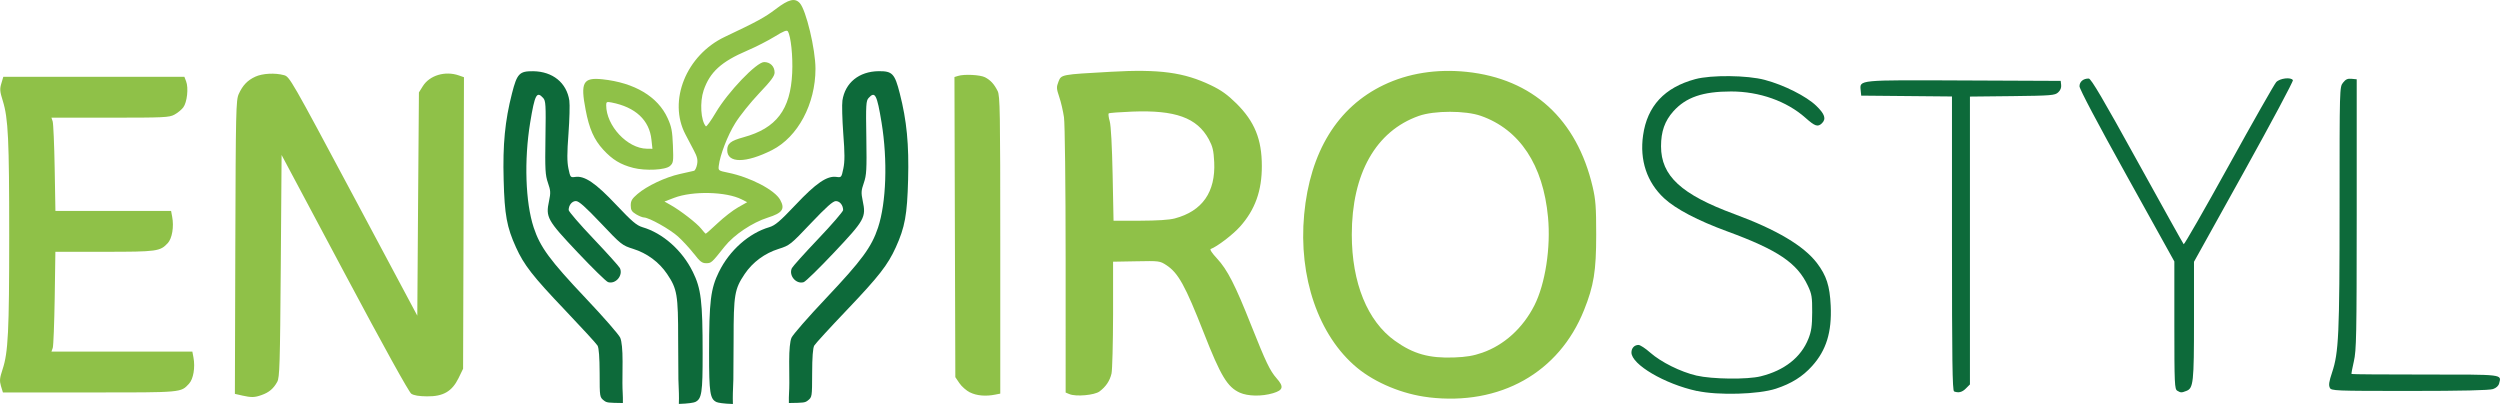
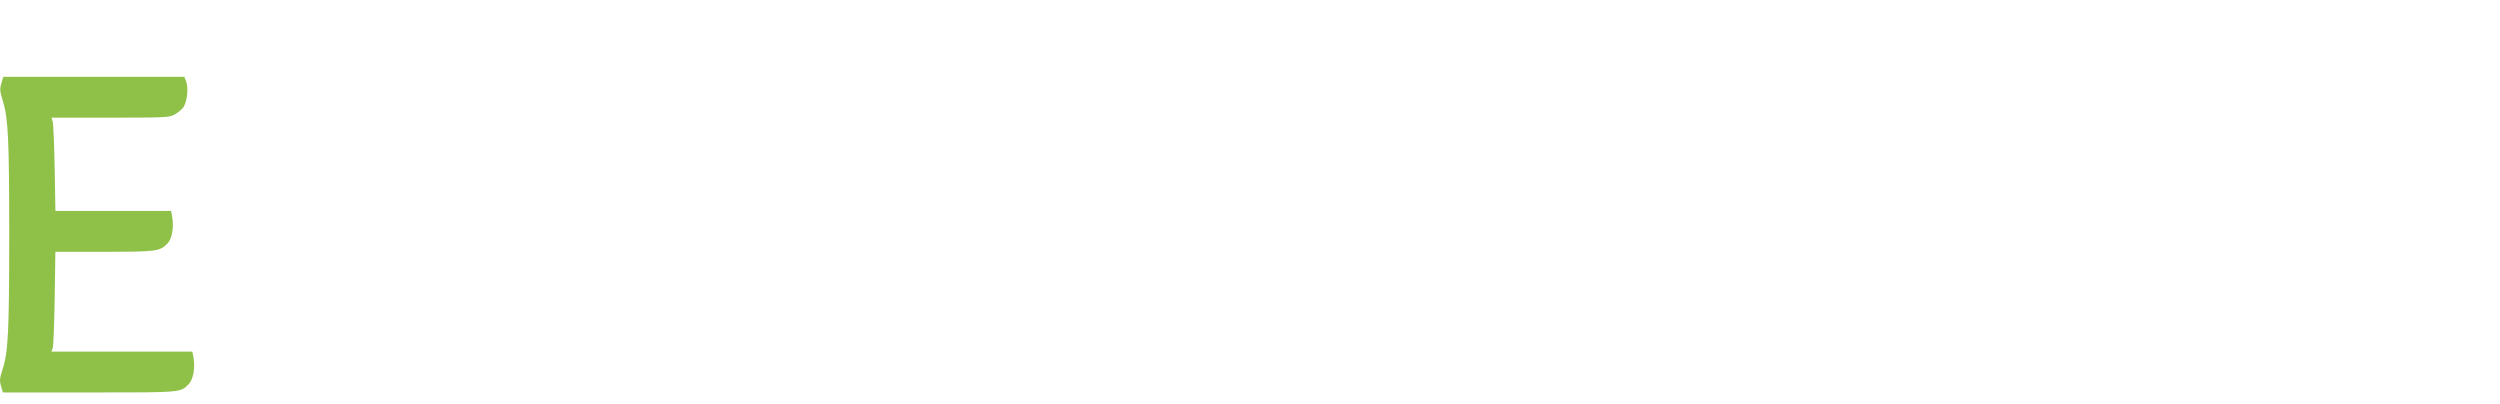
<svg xmlns="http://www.w3.org/2000/svg" id="ES_logo_barevne" viewBox="0 0 708.73 114.53">
  <defs>
    <style>.cls-1,.cls-2{fill:#0d6a3a;stroke-width:0}.cls-2{fill:#8fc148}</style>
  </defs>
-   <path d="m68.58 112.11-1.99-.45.12-41.58c.12-38.88.19-41.69.97-43.42 1.11-2.46 2.47-3.9 4.72-4.93 2.04-.93 5.59-1.12 8.12-.42 1.59.43 2.04 1.25 19.7 34.31l18.08 33.87.22-31.65.24-31.64 1.1-1.76c1.92-3.08 6.32-4.41 10.21-3.06l1.46.51-.12 41.32-.13 41.33-1.29 2.66c-1.86 3.78-4.35 5.22-8.97 5.16-2.21-.02-3.7-.25-4.43-.75-.66-.44-7.77-13.26-18.91-34.18L79.83 43.94l-.23 31.47c-.21 28.06-.33 31.61-1 32.83-1.04 1.91-2.32 3-4.41 3.74-2.04.73-2.87.74-5.61.14Zm206.42-.84c-1.02-.52-2.39-1.7-3.01-2.64l-1.16-1.71-.13-42.55-.12-42.53.99-.31c1.75-.56 6.28-.33 7.66.37 1.59.83 2.58 1.9 3.59 3.9.68 1.33.75 5.69.75 43.63v42.16l-1.43.28c-2.67.54-5.27.32-7.13-.62Zm130.02 1.36c-7.35-.86-15.12-4.09-20.32-8.39-10.9-9.04-16.64-25.68-14.98-43.46 1.66-17.72 9.44-30.4 22.53-36.68 6.95-3.34 15.04-4.61 23.53-3.73 18.7 1.95 31.24 13.4 35.73 32.62.84 3.6 1 5.68 1 13.53 0 10.34-.68 14.48-3.45 21.39-7.09 17.75-23.79 27.13-44.04 24.73ZM420.19 100c6.19-2.15 11.52-6.96 14.79-13.41 3.1-6.1 4.68-16.4 3.87-25.02-1.38-14.82-8.03-24.84-19-28.71-4.36-1.55-13.25-1.55-17.62 0-12.19 4.3-19.01 16.36-19.01 33.66 0 13.67 4.44 24.55 12.26 30.12 5.2 3.71 9.68 4.96 16.72 4.7 3.42-.12 5.52-.47 7.98-1.34Zm-117.03 11.73-1.06-.45V73.84c-.01-22.01-.21-38.75-.47-40.6-.26-1.73-.84-4.33-1.35-5.77-.8-2.38-.81-2.78-.21-4.32.81-2.04.68-2.01 14.81-2.8 13.86-.79 20.77.16 28.41 3.82 2.93 1.4 4.69 2.67 7.23 5.17 5.15 5.12 7.2 10.13 7.2 17.72.02 7.02-1.92 12.42-6.19 17.19-2.03 2.28-6.54 5.71-8.3 6.33-.33.13.42 1.25 1.78 2.7 2.93 3.14 5.18 7.54 9.7 18.96 4.19 10.52 5.3 12.84 7.2 15.01 2.12 2.38 1.88 3.35-1.02 4.22-3.22.95-7.11.88-9.43-.16-3.51-1.6-5.4-4.72-10.19-16.95-5.26-13.4-7.23-16.96-10.59-19.18-1.88-1.22-2.02-1.24-8.53-1.11l-6.6.12v14.94c-.02 8.22-.22 15.75-.44 16.75-.48 2.08-1.6 3.74-3.42 5.1-1.42 1.05-6.71 1.53-8.53.74Zm29.9-49.81c7.79-2.07 11.56-7.47 11.16-15.95-.17-3.34-.44-4.44-1.54-6.49-3.34-6.11-9.47-8.32-21.7-7.84-3.53.14-6.54.36-6.68.52-.13.14-.02 1.14.3 2.23.35 1.24.65 7.04.82 15.09l.26 13.09h7.47c4.93-.02 8.3-.22 9.91-.65Z" class="cls-2" />
-   <path d="M481.05 110.84c-9.13-1.98-18.55-7.52-18.55-10.91 0-1.25.84-2.14 2-2.14.48 0 1.95.96 3.27 2.13 3.12 2.75 8.64 5.49 13.15 6.55 4.45 1.04 14.42 1.16 18.23.21 6.73-1.66 11.43-5.39 13.51-10.63.85-2.13 1.06-3.6 1.08-7.51.02-4.32-.12-5.18-1.2-7.48-3.04-6.51-8.51-10.19-22.89-15.47-8.36-3.07-14.59-6.33-17.89-9.39-4.87-4.52-6.97-10.78-5.96-17.84 1.17-8.29 6.08-13.58 14.81-15.93 4.5-1.21 14.74-1.12 19.7.22 5.4 1.43 11.77 4.63 14.57 7.33 2.45 2.37 2.88 3.71 1.63 4.96-1.17 1.14-1.96.88-4.69-1.55-5.29-4.7-13.02-7.46-21.06-7.46s-12.8 1.64-16.38 5.63c-2.43 2.73-3.49 5.7-3.49 9.91 0 8.39 5.73 13.67 20.85 19.24 11.91 4.4 19.6 8.96 23.34 13.85 2.71 3.57 3.65 6.46 3.91 12.12.34 7.47-1.25 12.62-5.26 17.07-2.7 3.01-5.88 5-10.28 6.44-4.95 1.62-16.34 1.95-22.37.63Z" class="cls-1" />
  <path d="M.28 109.47c-.45-1.55-.38-2.23.45-4.77 1.59-4.78 1.88-10.74 1.88-37.95S2.34 33.58.8 28.61c-.85-2.7-.9-3.37-.41-4.98l.55-1.86h51.33l.49 1.28c.73 1.85.28 5.96-.8 7.39-.5.66-1.63 1.59-2.51 2.06-1.47.8-2.92.86-18.22.86H14.58l.35 1.05c.19.57.45 6.53.57 13.22l.21 12.16H48.5l.31 1.67c.54 2.82-.02 6.12-1.24 7.45-2.18 2.35-3.01 2.47-17.98 2.47H15.7l-.19 13.1c-.12 7.2-.36 13.56-.55 14.14l-.37 1.05h39.94l.31 1.64c.54 2.85-.02 6.14-1.25 7.46-2.38 2.54-1.66 2.49-28.18 2.49H.83l-.55-1.8Z" class="cls-2" />
-   <path d="M553.96 110.95c-.47-.19-.59-9.01-.59-41.93V27.35l-12.86-.12-12.87-.12-.15-1.48c-.29-3.03-1.06-2.96 29.38-2.82l27.32.12.13 1.17c.09.77-.22 1.53-.86 2.1-.92.83-1.86.92-13 1.05l-12 .13v81.6l-1.14 1.14c-1.09 1.1-2.11 1.33-3.37.84Zm63.27-.19c-.74-.45-.82-1.83-.82-18.56V74.12l-13.44-24.21c-8.33-14.98-13.45-24.67-13.45-25.45 0-1.31 1.11-2.23 2.63-2.19.65 0 4.14 5.94 13.74 23.35 7.09 12.83 13.01 23.46 13.17 23.62.16.15 5.92-9.88 12.78-22.3 6.87-12.45 12.92-23.08 13.44-23.65 1.02-1.11 4.19-1.49 4.74-.57.18.25-6.07 11.94-13.87 25.99l-14.17 25.5v16.61c0 17.71-.17 19.25-2.18 20.01-1.38.53-1.56.53-2.58-.07Zm43.25-.88c-.37-.67-.22-1.71.64-4.27 1.89-5.64 2.13-10.78 2.13-46.96 0-33.87 0-33.96.97-35.2.76-.97 1.31-1.22 2.44-1.11l1.45.14v38.26c-.01 34.59-.09 38.56-.81 41.7-.44 1.89-.74 3.51-.66 3.58.08.1 9.48.16 20.88.16 22.49 0 21.63-.1 20.97 2.51-.18.7-.82 1.3-1.76 1.61-.99.34-8.7.53-23.62.53-21.52 0-22.18-.04-22.66-.93h.01Zm-464.1-32.85c-2.97-6.06-8.49-10.95-14.27-12.63-1.66-.51-2.95-1.61-7.41-6.32-5.82-6.18-8.96-8.32-11.63-7.92-1.35.19-1.4.13-1.92-2.36-.41-1.98-.41-4.34.01-9.91.29-4.01.41-8.24.24-9.38-.76-5.04-4.7-8.25-10.26-8.32-3.9-.04-4.57.68-6 6.3-1.98 7.72-2.64 14.46-2.36 24.5.25 9.91.9 13.42 3.49 19.12 2.26 5 4.75 8.2 13.87 17.77 4.77 5.01 8.95 9.56 9.26 10.1.38.66.57 3.34.59 7.8.01 6.79.01 6.8 1.22 7.77.82.64 1.19.64 5.37.7.05-2.24-.14-3.43-.13-5.68 0-1.22.04-6.13.04-6.13 0-3.34-.23-5.67-.66-6.69-.34-.84-4.76-5.9-9.79-11.21-10.16-10.75-12.91-14.48-14.74-20.03-2.35-7.11-2.75-19.1-1-29.76 1.31-7.98 1.85-9 3.68-6.98.73.8.8 1.9.65 11.24-.14 9.16-.05 10.63.71 12.83.76 2.18.8 2.8.31 5.12-.99 4.64-.56 5.42 8.12 14.61 4.2 4.44 8.07 8.24 8.61 8.41 2.14.67 4.33-1.89 3.36-3.97-.22-.46-3.59-4.21-7.48-8.31-3.89-4.08-7.05-7.76-7.05-8.15 0-1.37.93-2.55 2.06-2.55.83 0 2.65 1.62 7.06 6.26 5.76 6.08 6.01 6.3 9.13 7.28 3.98 1.24 7.4 3.79 9.65 7.12 2.87 4.27 3.14 5.87 3.14 18.6l.07 11.28c.13 3.49.21 4.69.13 6.97 2.65-.08 4.2-.35 4.63-.54 1.85-.87 2.13-2.57 2.11-13.81 0-14.81-.43-18.32-2.81-23.15Zm7.46 0c2.97-6.06 8.5-10.95 14.27-12.63 1.66-.51 2.96-1.62 7.42-6.32 5.82-6.18 8.96-8.32 11.63-7.92 1.35.19 1.4.13 1.92-2.37.42-1.98.42-4.34-.02-9.91-.29-4.01-.41-8.24-.24-9.38.76-5.04 4.71-8.25 10.26-8.32 3.89-.04 4.57.68 6 6.3 1.98 7.72 2.63 14.46 2.36 24.5-.26 9.91-.9 13.43-3.48 19.12-2.27 5-4.75 8.2-13.87 17.77-4.78 5.01-8.95 9.56-9.26 10.1-.38.66-.58 3.34-.59 7.8-.02 6.79-.02 6.8-1.23 7.77-.82.64-1.19.64-5.37.71-.05-2.24.14-3.43.13-5.68 0-1.22-.04-6.13-.04-6.13 0-3.35.23-5.67.65-6.69.35-.83 4.77-5.9 9.8-11.21 10.15-10.75 12.9-14.48 14.74-20.03 2.34-7.11 2.74-19.1 1-29.75-1.31-7.98-1.85-9-3.68-6.98-.72.8-.8 1.9-.64 11.24.14 9.16.05 10.63-.71 12.83-.76 2.18-.79 2.8-.31 5.12.99 4.65.55 5.42-8.12 14.61-4.2 4.45-8.07 8.24-8.62 8.41-2.14.67-4.32-1.89-3.35-3.97.22-.46 3.58-4.21 7.48-8.31 3.89-4.08 7.05-7.76 7.05-8.15 0-1.37-.93-2.55-2.06-2.55-.83 0-2.64 1.62-7.06 6.26-5.76 6.08-6.02 6.3-9.13 7.28-3.99 1.25-7.41 3.79-9.66 7.13-2.87 4.28-3.14 5.87-3.14 18.6l-.07 11.28c-.13 3.49-.2 4.69-.13 6.97-2.66-.08-4.2-.35-4.63-.54-1.85-.87-2.13-2.58-2.12-13.81 0-14.82.44-18.32 2.81-23.15Z" class="cls-1" />
-   <path d="M196.69 71.91c-1.16-1.49-3.17-3.67-4.46-4.84-2.35-2.12-8.24-5.4-9.68-5.42-.41 0-1.42-.42-2.24-.91-1.23-.74-1.5-1.22-1.5-2.52s.36-1.89 1.9-3.21c2.66-2.29 7.91-4.77 12.01-5.68 1.91-.42 3.72-.83 4.03-.91.3-.09.7-.9.87-1.82.24-1.3.03-2.16-.92-3.96-.65-1.26-1.73-3.3-2.37-4.51-5.03-9.53.2-22.5 11.17-27.69 9.17-4.34 11.31-5.5 14.45-7.89 3.63-2.76 5.4-3.2 6.79-1.66 1.78 1.97 4.44 13.09 4.44 18.6 0 10.01-5 19.35-12.31 23.06-7.44 3.76-12.71 3.77-12.71.03 0-1.89.96-2.66 4.63-3.67 9.3-2.54 13.32-7.83 13.79-18.23.22-4.76-.37-10.4-1.23-11.78-.27-.46-1.21-.08-3.71 1.46-1.86 1.15-5.38 2.95-7.84 4-7.32 3.13-10.56 6.07-12.33 11.26-1.12 3.35-.81 8.56.63 10.19.17.21 1.45-1.57 2.83-3.91 3.43-5.81 11.55-14.31 13.69-14.3 1.74 0 2.97 1.23 2.97 2.97 0 1-1.02 2.35-4.43 5.94-2.43 2.56-5.46 6.35-6.73 8.41-2.21 3.56-4.32 9.07-4.67 12.09-.16 1.33-.09 1.39 2.61 1.94 6.31 1.28 13.27 4.9 14.81 7.72 1.43 2.59.63 3.72-3.53 5.03-4.38 1.39-9.56 4.85-12.23 8.2-3.68 4.64-3.78 4.72-5.24 4.72-1.16 0-1.77-.47-3.49-2.73Zm6.75-8.64c1.76-1.66 4.35-3.67 5.79-4.48l2.59-1.47-1.57-.8c-4.36-2.21-13.9-2.44-19.13-.44l-2.75 1.05 1.75.99c2.75 1.54 7.46 5.17 8.67 6.72.6.76 1.17 1.4 1.28 1.41.1.01 1.61-1.33 3.38-2.99Zm-23.95-15.69c-3.58-.91-5.9-2.34-8.47-5.14-2.62-2.85-3.99-5.95-5-11.31-1.51-7.8-.73-9.23 4.78-8.65 9.09.97 15.69 4.9 18.47 11.02 1.11 2.44 1.33 3.63 1.5 7.77.17 4.55.12 4.91-.83 5.78-1.28 1.16-6.91 1.43-10.44.54Zm5.19-7.97c-.57-5.54-4.52-9.24-11.33-10.56-1.34-.26-1.5-.17-1.5.77 0 5.83 6 12.28 11.54 12.34l1.57.02-.28-2.57Z" class="cls-2" />
</svg>